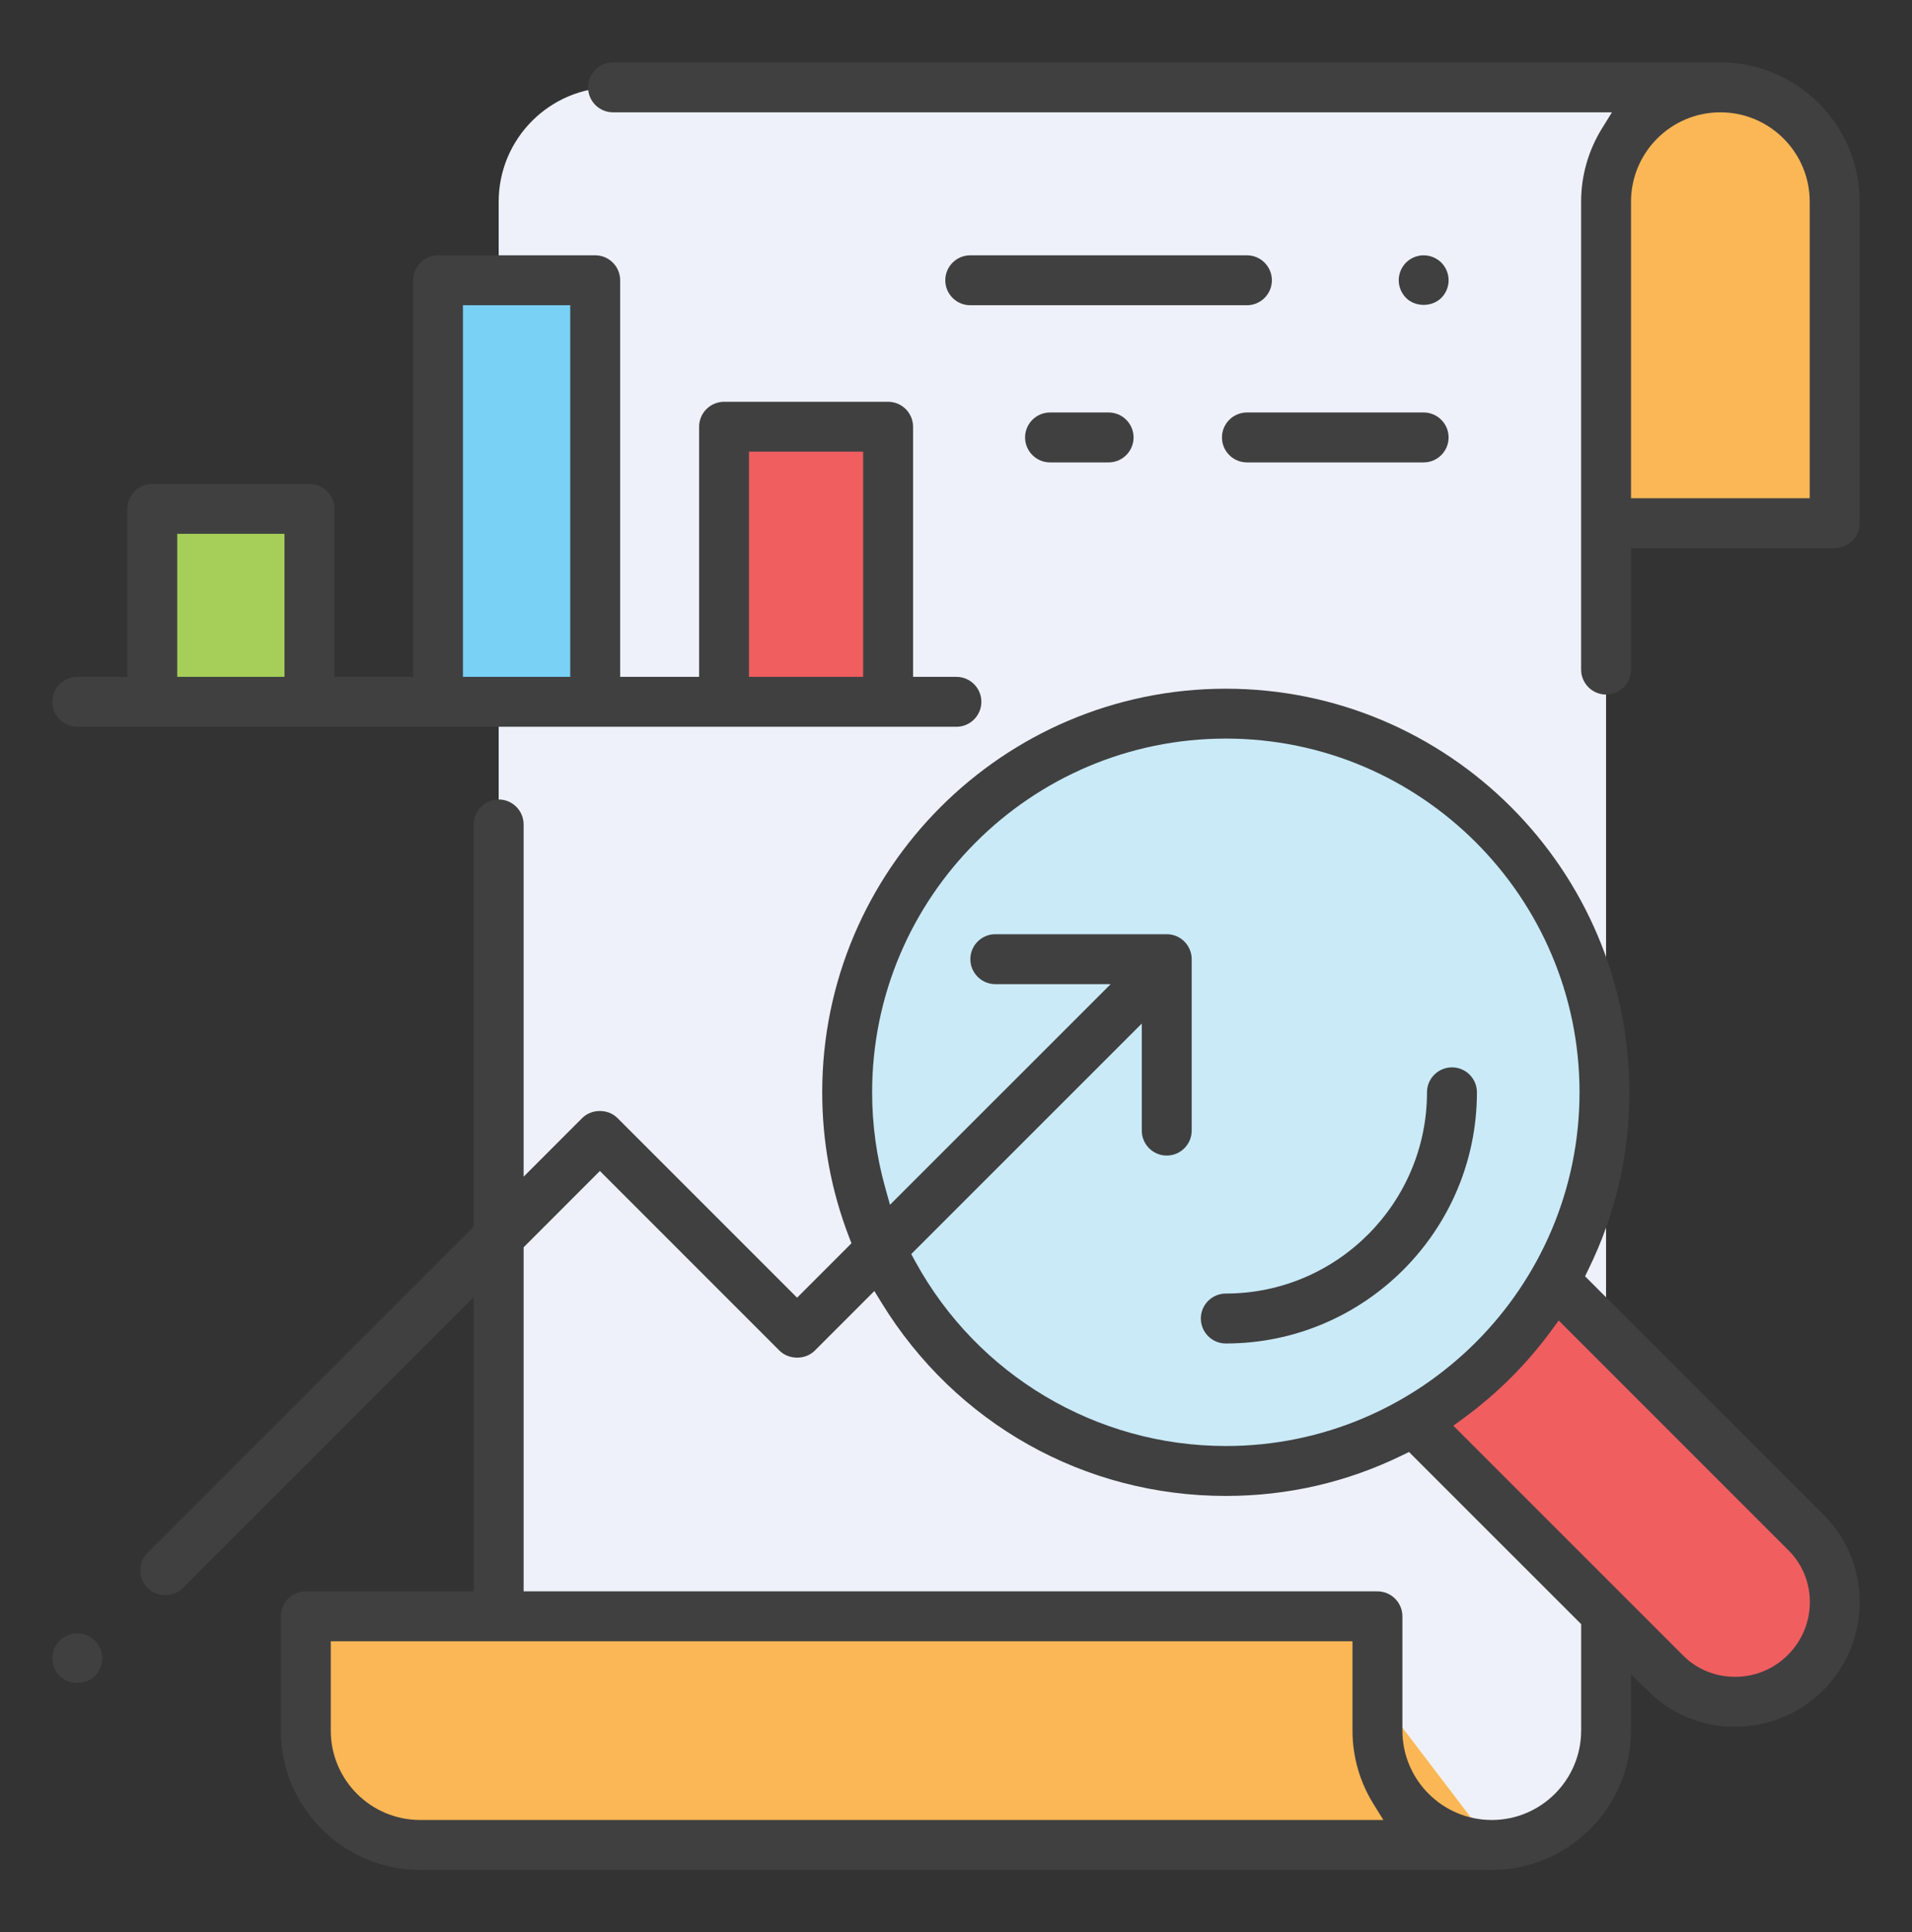
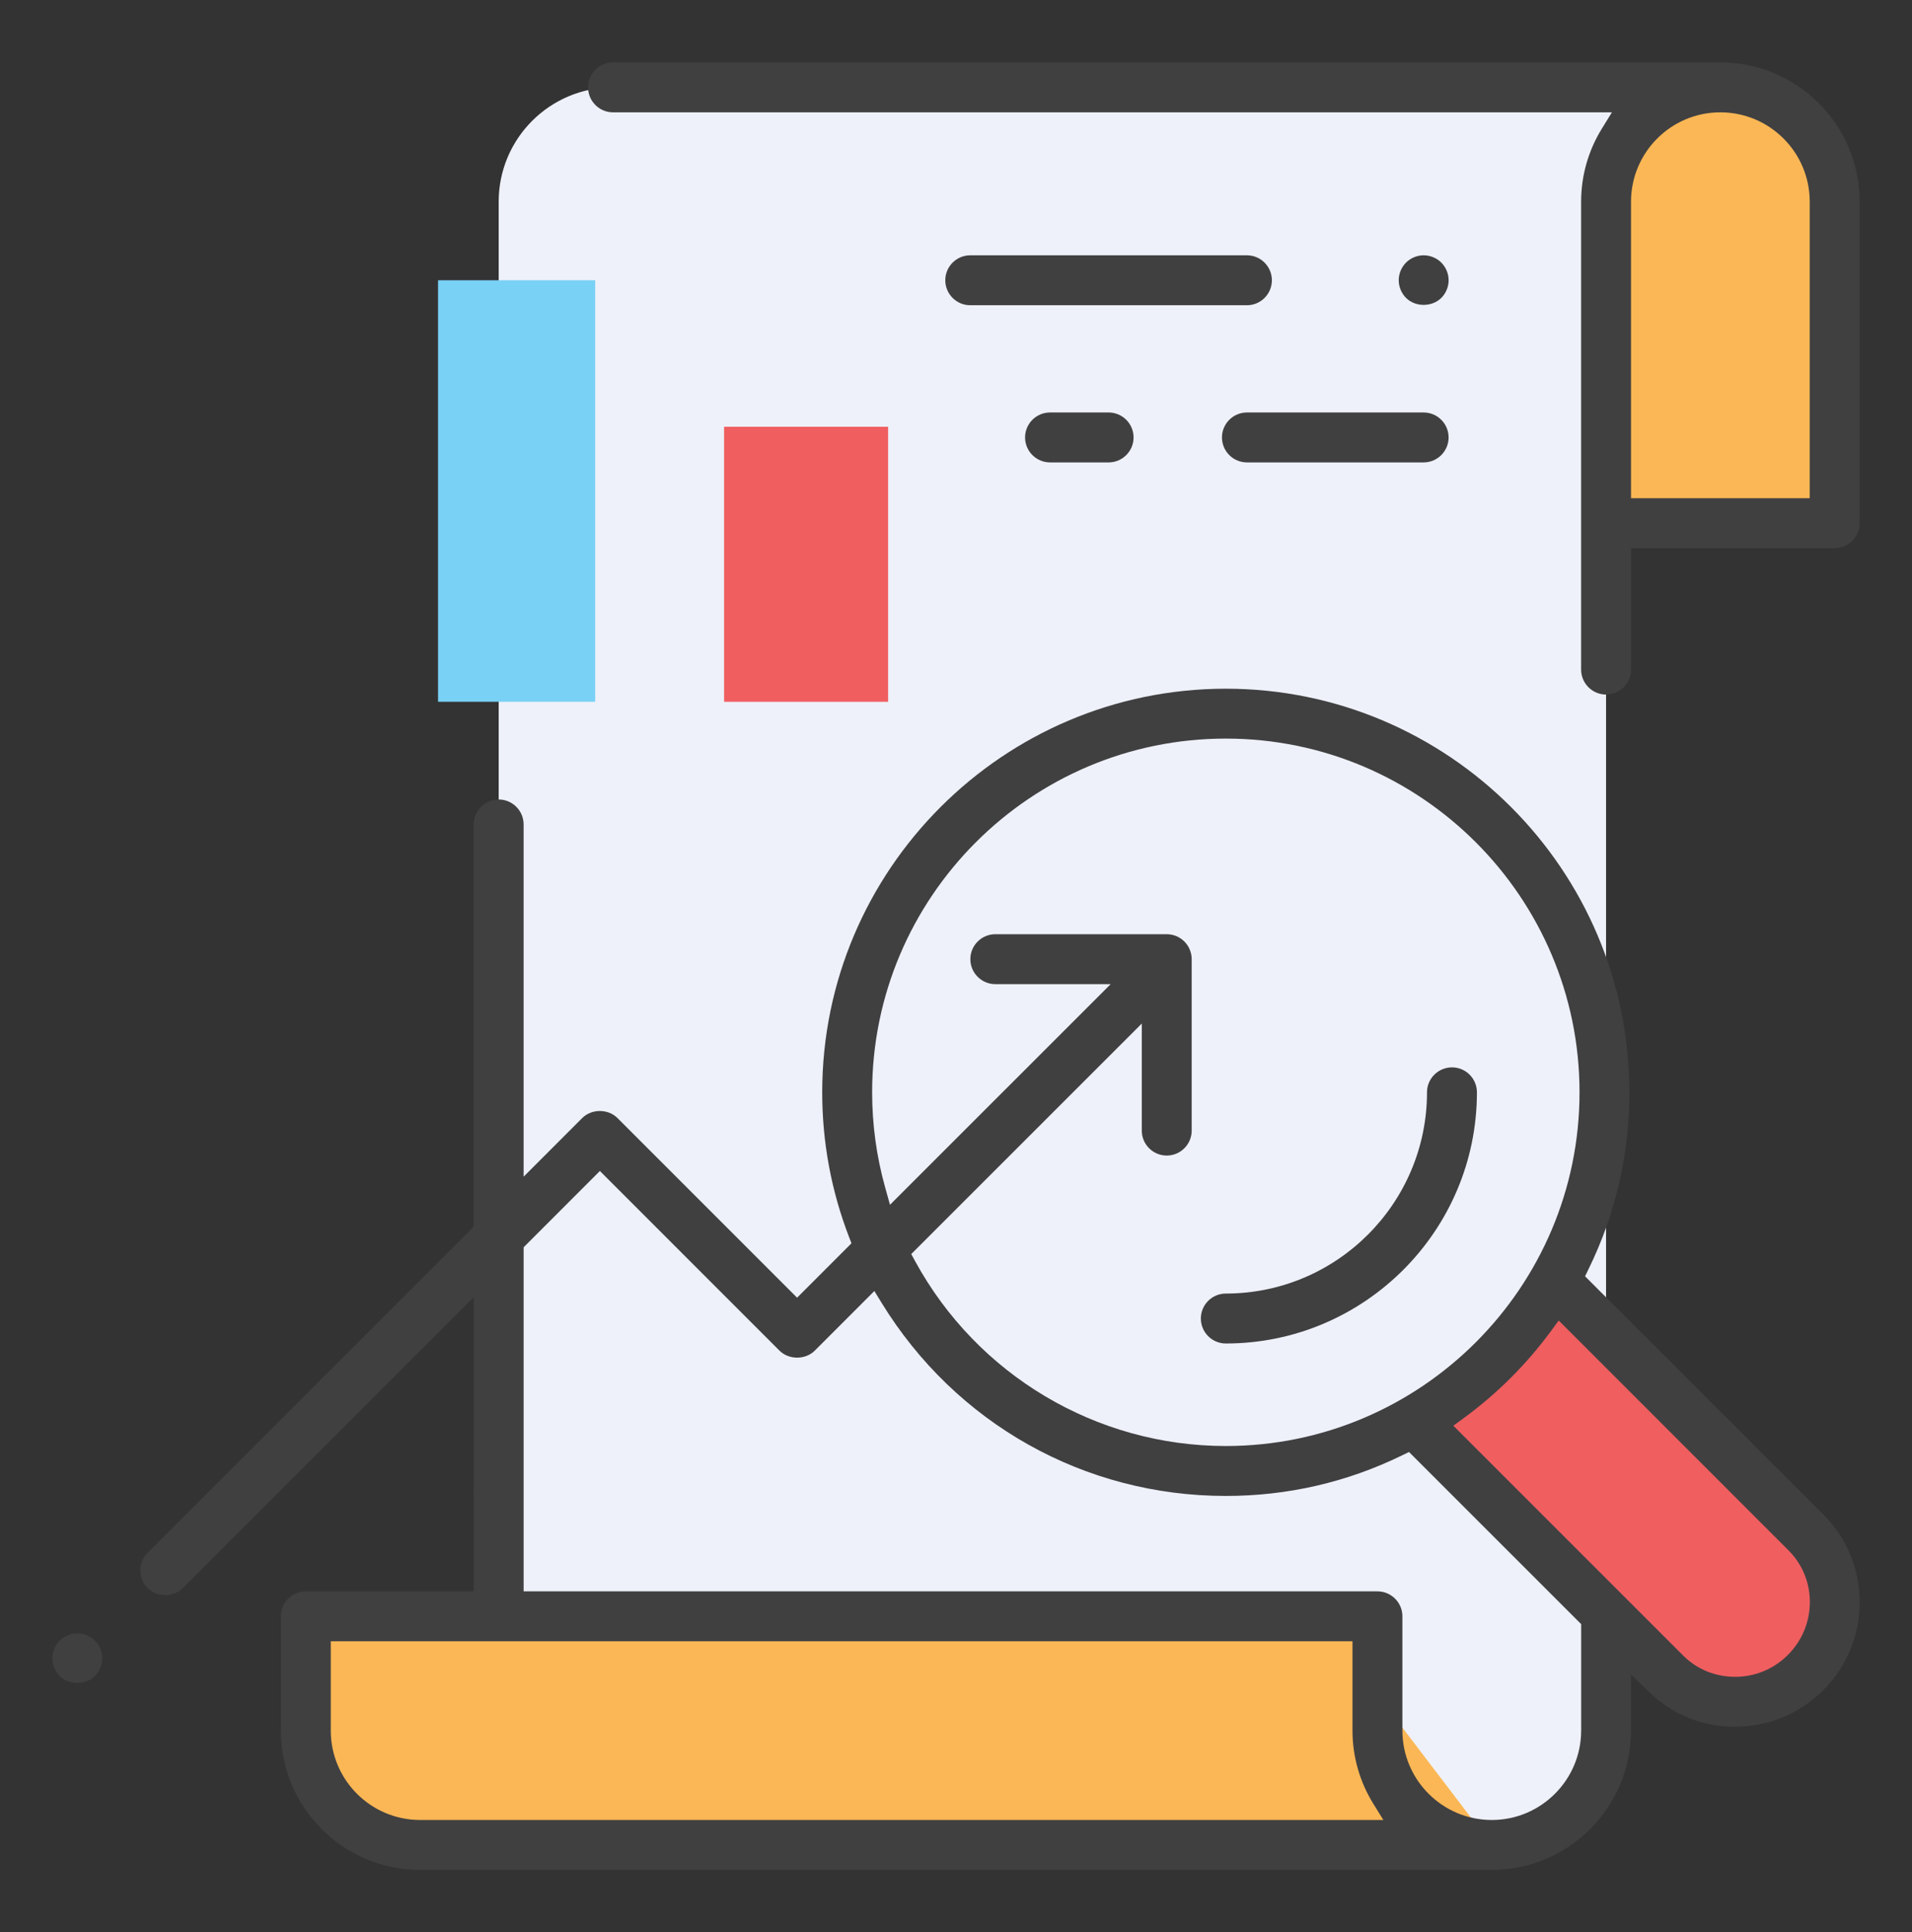
<svg xmlns="http://www.w3.org/2000/svg" version="1.1" id="Layer_1" x="0px" y="0px" width="71px" height="71.75px" viewBox="0 0 71 71.75" enable-background="new 0 0 71 71.75" xml:space="preserve">
  <rect x="0" y="0" width="71" height="71.75" fill="#333333" stroke="none" />
  <g>
    <path fill="#EEF1F9" d="M22.763,3.244c-2.344,0-4.245,1.9-4.245,4.244v53.59H51.15v3.182c0,2.346,1.9,4.246,4.245,4.246l0,0   c2.345,0,4.244-1.9,4.244-4.246v-3.182v-1.016V37.944V7.488c0-1.973,1.347-3.632,3.171-4.107l0.013-0.137H22.763z" />
    <g>
      <path fill="#FBB755" d="M59.64,7.488c0-2.344,1.901-4.244,4.245-4.244s4.244,1.9,4.244,4.244v11.938H59.64V7.488z" />
      <path fill="#FBB755" d="M51.15,62.934v-2.918H11.357v4.246c0,2.344,1.9,4.244,4.244,4.244h39.794" />
    </g>
    <path fill="#F05E60" d="M57.955,47.796l9.115,9.116c1.422,1.422,1.41,3.76-0.025,5.195l0,0c-1.436,1.436-3.772,1.447-5.193,0.025   l-9.117-9.117L57.955,47.796z" />
-     <circle fill="#CAEAF7" cx="45.519" cy="40.559" r="14.061" />
-     <rect x="5.654" y="18.896" fill="#A5CF59" width="5.837" height="7.162" />
    <rect x="16.266" y="10.407" fill="#79D1F6" width="5.836" height="15.651" />
    <rect x="26.888" y="15.846" fill="#F05E60" width="6.091" height="10.213" />
    <path fill="#404041" d="M63.885,2.317H22.763c-0.511,0-0.926,0.416-0.926,0.927s0.416,0.927,0.926,0.927h37.094L59.481,4.78   c-0.502,0.814-0.768,1.751-0.768,2.708v17.375c0,0.511,0.415,0.927,0.926,0.927s0.927-0.416,0.927-0.927v-4.51h7.563   c0.512,0,0.927-0.416,0.927-0.927V7.488C69.056,4.638,66.736,2.317,63.885,2.317z M67.203,18.5h-6.637V7.488   c0-1.829,1.488-3.317,3.318-3.317s3.318,1.488,3.318,3.317V18.5z" />
    <path fill="#404041" d="M60.566,62.176l0.679,0.659c0.853,0.827,1.981,1.284,3.179,1.284c1.254-0.007,2.409-0.488,3.277-1.356   c1.8-1.8,1.811-4.719,0.024-6.506l-8.866-8.866l0.125-0.257c1.01-2.059,1.521-4.271,1.521-6.575   c0-8.264-6.723-14.986-14.986-14.986s-14.987,6.723-14.987,14.986c0,1.848,0.334,3.652,0.993,5.364l0.093,0.243l-2.019,2.02   l-6.669-6.67c-0.35-0.35-0.961-0.35-1.311,0l-2.175,2.176V30.613c0-0.511-0.416-0.927-0.926-0.927s-0.927,0.416-0.927,0.927v14.932   l-12.11,12.11c-0.361,0.361-0.361,0.948,0,1.311c0.35,0.35,0.959,0.35,1.31,0l10.8-10.8V59.09h-6.235   c-0.511,0-0.927,0.416-0.927,0.927v4.245c0,2.852,2.32,5.171,5.171,5.171h39.794c2.851,0,5.171-2.319,5.171-5.171V62.176z    M45.52,27.425c7.242,0,13.134,5.892,13.134,13.134S52.762,53.693,45.52,53.693c-4.807,0-9.228-2.631-11.538-6.863l-0.144-0.264   l8.561-8.56v3.976c0,0.51,0.416,0.926,0.926,0.926c0.512,0,0.927-0.416,0.927-0.926v-6.366c0-0.511-0.415-0.927-0.927-0.927h-6.365   c-0.511,0-0.927,0.416-0.927,0.927s0.416,0.927,0.927,0.927h4.284l-8.195,8.193l-0.184-0.66c-0.318-1.141-0.479-2.324-0.479-3.518   C32.385,33.316,38.277,27.425,45.52,27.425z M15.601,67.579c-1.83,0-3.318-1.488-3.318-3.317v-3.319h37.94v3.319   c0,0.957,0.267,1.894,0.769,2.707l0.378,0.61H15.601z M58.714,64.26c0,1.83-1.489,3.319-3.318,3.319   c-1.83,0-3.319-1.489-3.319-3.319v-4.244c0-0.51-0.415-0.926-0.926-0.926H19.445V46.313l2.831-2.832l6.669,6.67   c0.348,0.347,0.962,0.348,1.311,0l2.212-2.213l0.265,0.432c2.756,4.494,7.536,7.177,12.787,7.177c2.293,0,4.495-0.507,6.545-1.507   l0.257-0.125l6.393,6.392V64.26z M53.968,52.939l0.376-0.275c1.25-0.914,2.348-2.009,3.262-3.256l0.275-0.375l8.534,8.535   c0.516,0.516,0.797,1.204,0.792,1.939c-0.006,0.733-0.296,1.424-0.816,1.944c-0.521,0.521-1.214,0.81-1.951,0.813   c-0.745,0-1.427-0.28-1.935-0.788L53.968,52.939z" />
    <path fill="#404041" d="M53.918,39.633c-0.512,0-0.928,0.416-0.928,0.926c0,4.121-3.352,7.473-7.471,7.473   c-0.512,0-0.927,0.416-0.927,0.926c0,0.512,0.415,0.928,0.927,0.928c5.142,0,9.325-4.184,9.325-9.326   C54.845,40.049,54.429,39.633,53.918,39.633z" />
-     <path fill="#404041" d="M35.516,25.133h-1.61v-9.287c0-0.511-0.416-0.927-0.927-0.927h-6.091c-0.511,0-0.927,0.416-0.927,0.927   v9.287h-2.932V10.407c0-0.511-0.416-0.927-0.926-0.927h-5.836c-0.511,0-0.926,0.416-0.926,0.927v14.726h-2.922v-6.237   c0-0.511-0.416-0.926-0.926-0.926H5.654c-0.511,0-0.926,0.415-0.926,0.926v6.237H2.868c-0.511,0-0.926,0.415-0.926,0.926   s0.416,0.927,0.926,0.927h32.647c0.511,0,0.927-0.416,0.927-0.927S36.026,25.133,35.516,25.133z M10.563,25.133H6.581v-5.311h3.983   V25.133z M21.175,25.133h-3.984V11.334h3.984V25.133z M32.052,25.133h-4.239v-8.361h4.239V25.133z" />
    <path fill="#404041" d="M46.305,9.48H36.029c-0.511,0-0.927,0.416-0.927,0.927s0.416,0.927,0.927,0.927h10.275   c0.51,0,0.926-0.416,0.926-0.927S46.814,9.48,46.305,9.48z" />
    <path fill="#404041" d="M52.866,9.48c-0.244,0-0.483,0.099-0.655,0.271c-0.172,0.173-0.271,0.412-0.271,0.655   c0,0.244,0.1,0.483,0.271,0.655c0.344,0.345,0.962,0.347,1.311,0c0.172-0.172,0.271-0.411,0.271-0.655   c0-0.243-0.1-0.482-0.271-0.655C53.349,9.579,53.109,9.48,52.866,9.48z" />
    <path fill="#404041" d="M41.167,15.316h-2.175c-0.511,0-0.927,0.416-0.927,0.927s0.416,0.927,0.927,0.927h2.175   c0.511,0,0.927-0.416,0.927-0.927S41.678,15.316,41.167,15.316z" />
    <path fill="#404041" d="M52.865,15.316h-6.561c-0.512,0-0.928,0.416-0.928,0.927s0.416,0.927,0.928,0.927h6.561   c0.511,0,0.927-0.416,0.927-0.927S53.376,15.316,52.865,15.316z" />
    <path fill="#404041" d="M2.87,60.65c-0.244,0-0.482,0.1-0.655,0.271s-0.271,0.411-0.271,0.656c0,0.244,0.099,0.482,0.271,0.654   c0.346,0.345,0.962,0.347,1.312-0.002c0.171-0.171,0.271-0.41,0.271-0.652c0-0.244-0.099-0.482-0.271-0.656   C3.352,60.75,3.113,60.65,2.87,60.65z" />
  </g>
</svg>